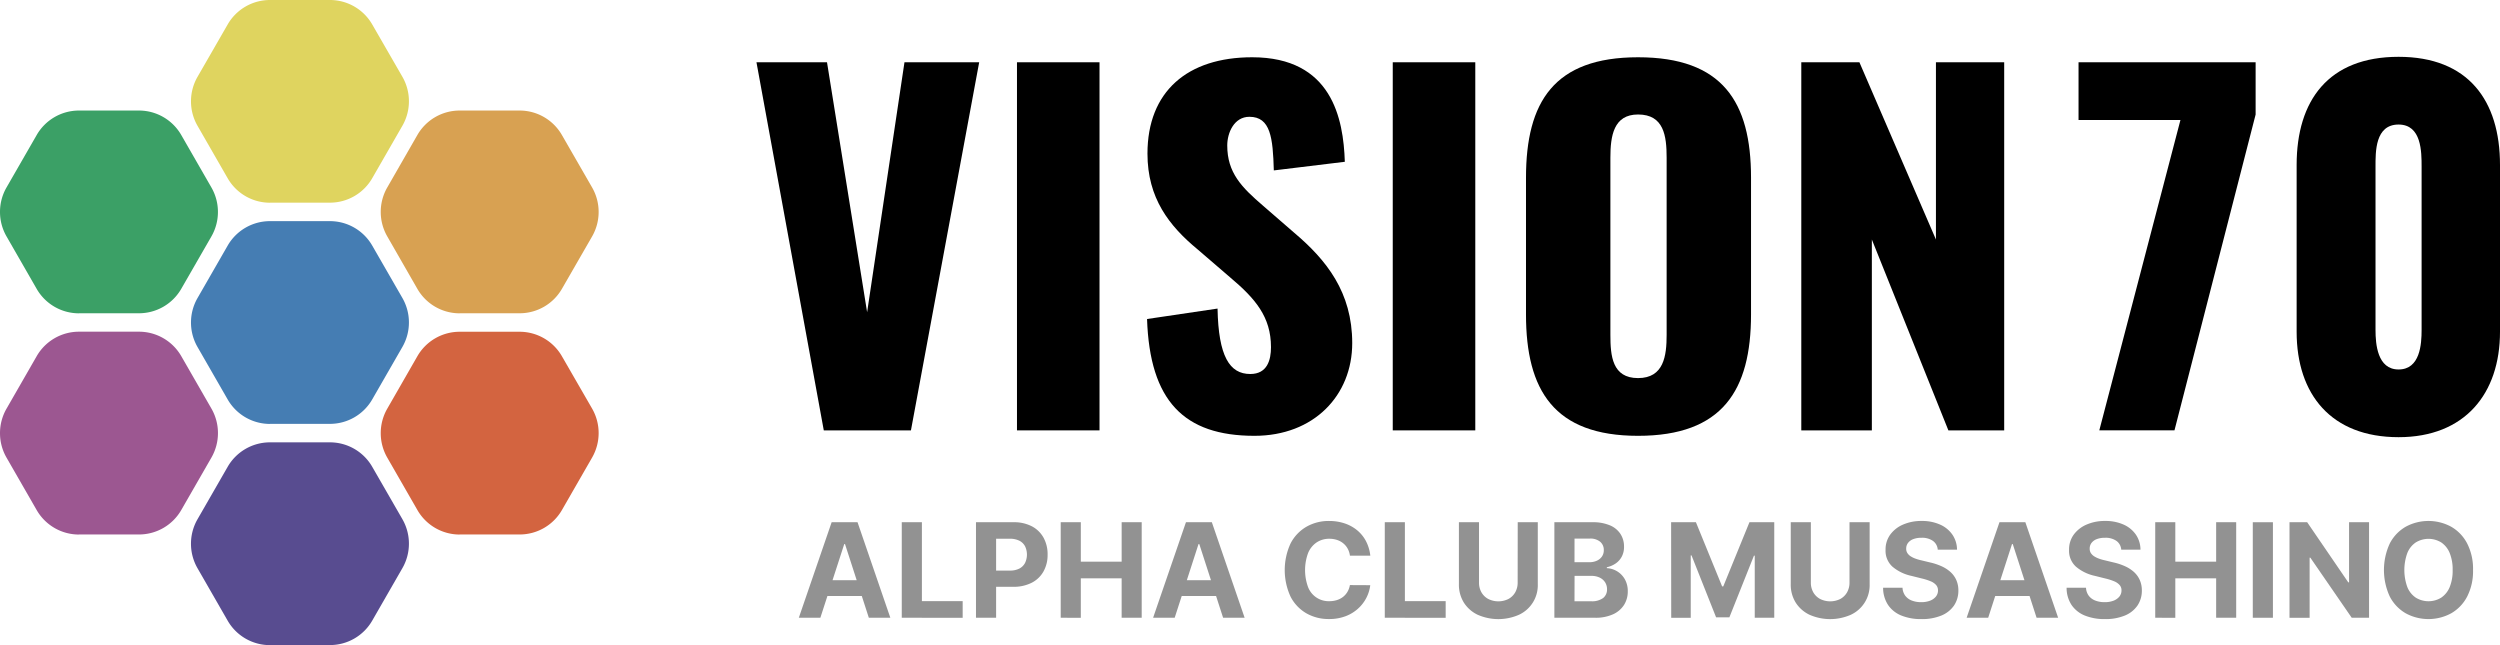
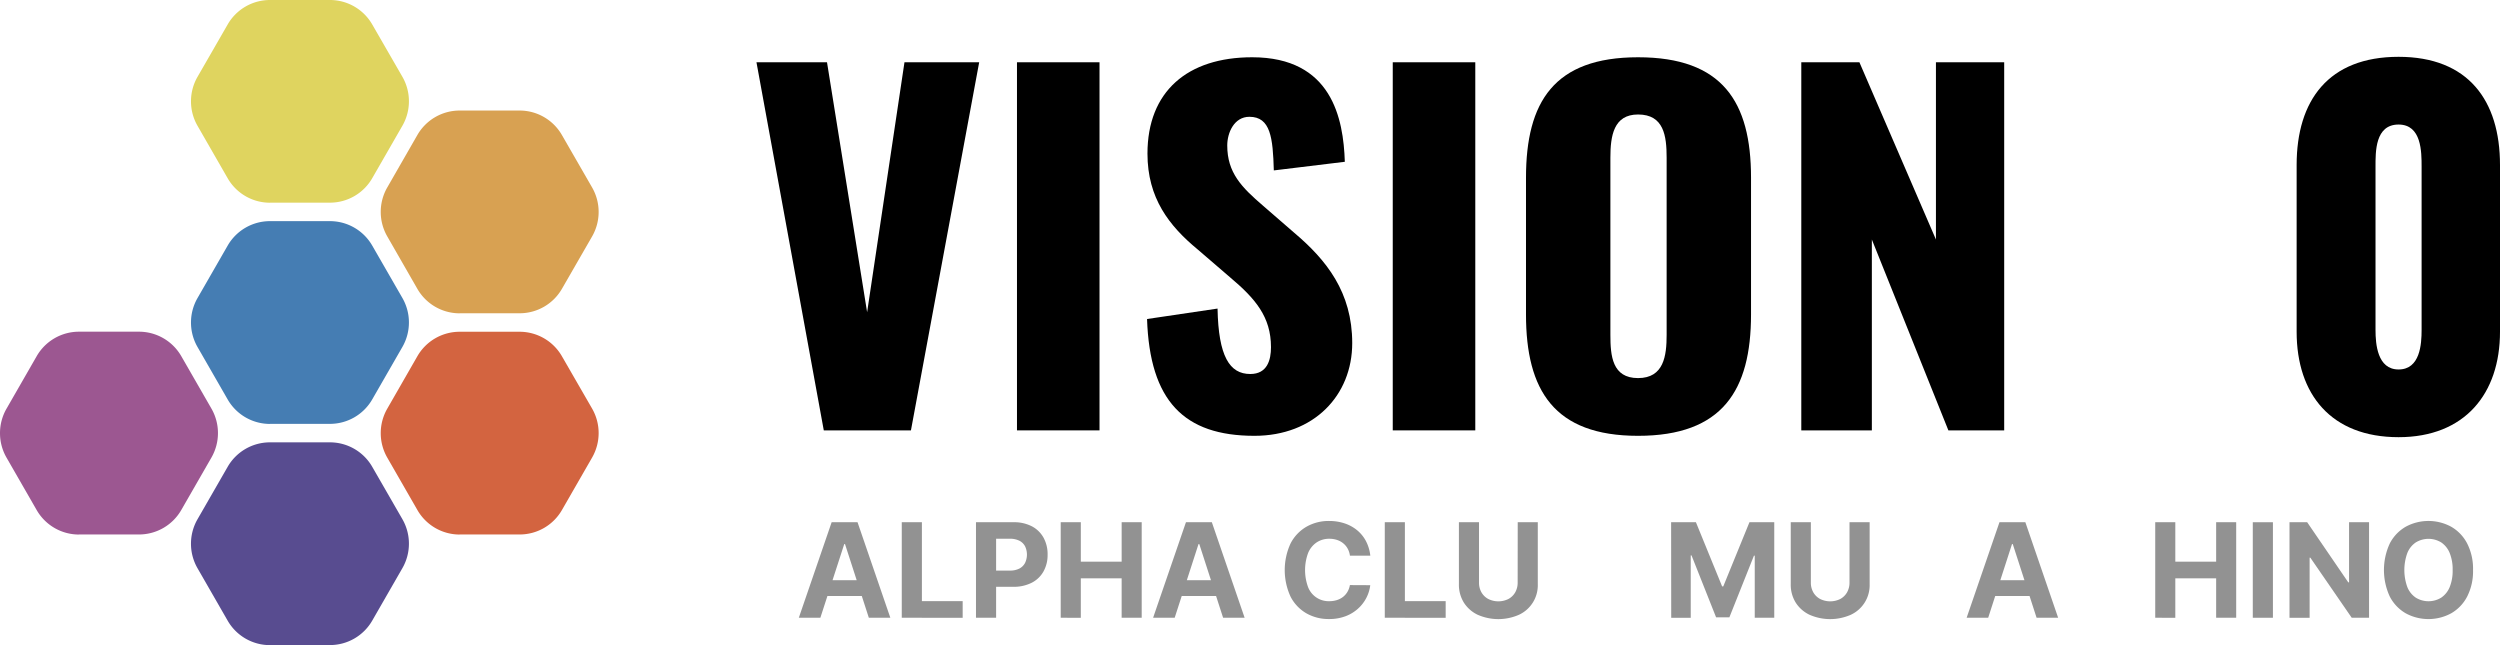
<svg xmlns="http://www.w3.org/2000/svg" id="logo_vision70" width="193.215" height="49.855" viewBox="0 0 193.215 49.855">
  <defs>
    <clipPath id="clip-path">
      <rect id="長方形_2371" data-name="長方形 2371" width="193.215" height="49.855" fill="none" />
    </clipPath>
  </defs>
  <g id="グループ_4401" data-name="グループ 4401" clip-path="url(#clip-path)">
    <path id="パス_3790" data-name="パス 3790" d="M18.535,44.35h4.646a3.771,3.771,0,0,0,3.269-1.9l2.324-4.042a3.8,3.8,0,0,0,0-3.79L26.45,30.582a3.771,3.771,0,0,0-3.269-1.9H18.535a3.771,3.771,0,0,0-3.269,1.9l-2.324,4.041a3.8,3.8,0,0,0,0,3.79l2.324,4.042a3.771,3.771,0,0,0,3.269,1.9" transform="translate(2.324 5.505)" fill="#584c90" />
    <path id="パス_3791" data-name="パス 3791" d="M18.535,30.007h4.646a3.771,3.771,0,0,0,3.269-1.9l2.324-4.042a3.8,3.8,0,0,0,0-3.79L26.45,16.239a3.771,3.771,0,0,0-3.269-1.9H18.535a3.771,3.771,0,0,0-3.269,1.9L12.943,20.28a3.8,3.8,0,0,0,0,3.79l2.324,4.042a3.771,3.771,0,0,0,3.269,1.9" transform="translate(2.324 2.752)" fill="#457db3" />
    <path id="パス_3792" data-name="パス 3792" d="M18.535,15.663h4.646a3.771,3.771,0,0,0,3.269-1.9l2.324-4.042a3.8,3.8,0,0,0,0-3.79L26.45,1.9A3.771,3.771,0,0,0,23.181,0H18.535a3.771,3.771,0,0,0-3.269,1.9L12.943,5.936a3.8,3.8,0,0,0,0,3.79l2.324,4.042a3.771,3.771,0,0,0,3.269,1.9" transform="translate(2.324 0)" fill="#dfd45f" />
    <path id="パス_3793" data-name="パス 3793" d="M6.1,37.179h4.646a3.771,3.771,0,0,0,3.269-1.9l2.324-4.042a3.8,3.8,0,0,0,0-3.79l-2.324-4.041a3.771,3.771,0,0,0-3.269-1.9H6.1a3.771,3.771,0,0,0-3.269,1.9L.506,27.452a3.8,3.8,0,0,0,0,3.79l2.324,4.042a3.771,3.771,0,0,0,3.269,1.9" transform="translate(0 4.129)" fill="#9c5791" />
-     <path id="パス_3794" data-name="パス 3794" d="M6.1,22.835h4.646a3.771,3.771,0,0,0,3.269-1.9L16.337,16.9a3.8,3.8,0,0,0,0-3.79L14.013,9.067a3.771,3.771,0,0,0-3.269-1.9H6.1a3.771,3.771,0,0,0-3.269,1.9L.506,13.108a3.8,3.8,0,0,0,0,3.79L2.829,20.94a3.771,3.771,0,0,0,3.269,1.9" transform="translate(0 1.376)" fill="#3ba066" />
    <path id="パス_3795" data-name="パス 3795" d="M30.889,37.179h4.646a3.771,3.771,0,0,0,3.269-1.9l2.324-4.042a3.8,3.8,0,0,0,0-3.79L38.8,23.411a3.771,3.771,0,0,0-3.269-1.9H30.889a3.771,3.771,0,0,0-3.269,1.9L25.3,27.452a3.8,3.8,0,0,0,0,3.79l2.324,4.042a3.771,3.771,0,0,0,3.269,1.9" transform="translate(4.632 4.129)" fill="#d36440" />
    <path id="パス_3796" data-name="パス 3796" d="M30.889,22.835h4.646a3.771,3.771,0,0,0,3.269-1.9L41.128,16.9a3.8,3.8,0,0,0,0-3.79L38.8,9.067a3.771,3.771,0,0,0-3.269-1.9H30.889a3.771,3.771,0,0,0-3.269,1.9L25.3,13.108a3.8,3.8,0,0,0,0,3.79L27.62,20.94a3.771,3.771,0,0,0,3.269,1.9" transform="translate(4.632 1.376)" fill="#d8a152" />
-     <path id="パス_3797" data-name="パス 3797" d="M143.23,8.5h-7.876V4.038H149.04V8.076l-6.272,24.41h-5.809Z" transform="translate(25.288 0.775)" />
    <path id="パス_3798" data-name="パス 3798" d="M149.556,24.933V12.043c0-4.987,2.459-8.359,7.877-8.359,5.381,0,7.84,3.372,7.84,8.359V24.933c0,4.776-2.708,8.148-7.84,8.148-5.2,0-7.877-3.3-7.877-8.148m9.658-.141V12.184c0-1.159,0-3.266-1.781-3.266-1.818,0-1.781,2.107-1.781,3.266V24.793c0,1.088.141,3.055,1.781,3.055,1.675,0,1.781-1.967,1.781-3.055" transform="translate(27.942 0.707)" />
    <path id="パス_3799" data-name="パス 3799" d="M49.261,4.038h5.452l3.1,19.317L60.7,4.038h5.774L61.2,32.487H54.464Z" transform="translate(9.203 0.775)" />
    <rect id="長方形_2368" data-name="長方形 2368" width="6.379" height="28.449" transform="translate(78.598 4.813)" />
    <path id="パス_3800" data-name="パス 3800" d="M74.692,23.944l5.452-.808c.071,3.688.927,5.057,2.53,5.057,1.319,0,1.6-1.088,1.6-2.072,0-2.353-1.212-3.758-3.172-5.409L78.612,18.57c-2.21-1.826-3.884-3.968-3.884-7.41,0-4.812,3.1-7.446,8.089-7.446,6.166,0,7.057,4.741,7.164,8.078l-5.488.667c-.071-2.528-.25-4.144-1.889-4.144-1.176,0-1.71,1.229-1.71,2.213,0,2.107,1.1,3.23,2.78,4.671l2.388,2.072c2.495,2.107,4.491,4.6,4.491,8.535,0,4.038-2.959,7.165-7.557,7.165-5.452,0-8.089-2.7-8.3-9.026" transform="translate(13.955 0.712)" />
    <rect id="長方形_2369" data-name="長方形 2369" width="6.379" height="28.449" transform="translate(107.64 4.813)" />
    <path id="パス_3801" data-name="パス 3801" d="M99.372,23.593V13.02c0-5.865,2.174-9.306,8.66-9.306,6.523,0,8.732,3.441,8.732,9.306V23.593c0,5.865-2.209,9.378-8.732,9.378-6.486,0-8.66-3.513-8.66-9.378m10.87,1.58v-13.7c0-1.687-.214-3.337-2.21-3.337-1.888,0-2.137,1.651-2.137,3.337v13.7c0,1.615.142,3.336,2.137,3.336s2.21-1.721,2.21-3.336" transform="translate(18.566 0.712)" />
    <path id="パス_3802" data-name="パス 3802" d="M117.3,4.038h4.491l5.915,13.7V4.038h5.275V32.487h-4.313l-5.915-14.751V32.487H117.3Z" transform="translate(21.915 0.775)" />
    <path id="パス_3803" data-name="パス 3803" d="M53.684,41.245H52.019l2.537-7.383h2l2.535,7.383H57.429L55.588,35.55H55.53Zm-.1-2.9h3.933v1.218H53.58Z" transform="translate(9.719 6.498)" fill="#929292" />
    <path id="パス_3804" data-name="パス 3804" d="M58.723,41.245V33.863h1.556v6.1H63.43v1.287Z" transform="translate(10.971 6.498)" fill="#929292" />
    <path id="パス_3805" data-name="パス 3805" d="M63.556,41.246V33.863h2.9a2.968,2.968,0,0,1,1.425.319,2.187,2.187,0,0,1,.9.883,2.641,2.641,0,0,1,.31,1.3,2.6,2.6,0,0,1-.316,1.3,2.179,2.179,0,0,1-.913.876,3.083,3.083,0,0,1-1.444.313H64.568V37.6h1.6a1.571,1.571,0,0,0,.742-.156,1.034,1.034,0,0,0,.438-.436,1.492,1.492,0,0,0,0-1.287,1.011,1.011,0,0,0-.44-.429,1.616,1.616,0,0,0-.747-.153H65.111v6.106Z" transform="translate(11.874 6.498)" fill="#929292" />
    <path id="パス_3806" data-name="パス 3806" d="M69.073,41.245V33.863h1.554v3.047h3.156V33.863h1.549v7.383H73.782V38.2H70.626v3.05Z" transform="translate(12.905 6.498)" fill="#929292" />
    <path id="パス_3807" data-name="パス 3807" d="M76.758,41.245H75.09l2.539-7.383h2l2.534,7.383H80.5L78.659,35.55H78.6Zm-.1-2.9h3.933v1.218H76.653Z" transform="translate(14.029 6.498)" fill="#929292" />
    <path id="パス_3808" data-name="パス 3808" d="M90.277,36.463H88.7a1.531,1.531,0,0,0-.177-.546,1.367,1.367,0,0,0-.341-.409,1.487,1.487,0,0,0-.478-.26,1.862,1.862,0,0,0-.587-.091,1.738,1.738,0,0,0-.993.284,1.83,1.83,0,0,0-.658.821,3.826,3.826,0,0,0,0,2.634,1.7,1.7,0,0,0,1.639,1.085,1.922,1.922,0,0,0,.579-.083,1.487,1.487,0,0,0,.476-.243,1.38,1.38,0,0,0,.345-.391,1.515,1.515,0,0,0,.192-.527l1.573.008a2.853,2.853,0,0,1-.3.977,2.923,2.923,0,0,1-.65.84,3.012,3.012,0,0,1-.968.584,3.531,3.531,0,0,1-1.268.215,3.447,3.447,0,0,1-1.758-.447,3.147,3.147,0,0,1-1.22-1.294,4.914,4.914,0,0,1,.006-4.1,3.161,3.161,0,0,1,1.226-1.292,3.442,3.442,0,0,1,1.746-.446,3.769,3.769,0,0,1,1.186.18,3.033,3.033,0,0,1,.971.524,2.768,2.768,0,0,1,.691.841,3.166,3.166,0,0,1,.343,1.139" transform="translate(15.631 6.482)" fill="#929292" />
    <path id="パス_3809" data-name="パス 3809" d="M90.176,41.245V33.863H91.73v6.1h3.152v1.287Z" transform="translate(16.848 6.498)" fill="#929292" />
    <path id="パス_3810" data-name="パス 3810" d="M99.549,33.863H101.1v4.794a2.516,2.516,0,0,1-1.45,2.356,3.96,3.96,0,0,1-3.2,0,2.575,2.575,0,0,1-1.067-.943,2.609,2.609,0,0,1-.38-1.414V33.863h1.554v4.662a1.5,1.5,0,0,0,.185.75,1.329,1.329,0,0,0,.523.515,1.748,1.748,0,0,0,1.574,0,1.336,1.336,0,0,0,.52-.515,1.516,1.516,0,0,0,.185-.75Z" transform="translate(17.75 6.498)" fill="#929292" />
-     <path id="パス_3811" data-name="パス 3811" d="M101.22,41.246V33.863h2.943a3.332,3.332,0,0,1,1.354.242,1.8,1.8,0,0,1,.814.669,1.783,1.783,0,0,1,.273.982,1.6,1.6,0,0,1-.172.759,1.477,1.477,0,0,1-.472.533,1.916,1.916,0,0,1-.685.293v.073a1.645,1.645,0,0,1,.788.238,1.684,1.684,0,0,1,.6.614,1.838,1.838,0,0,1,.23.939,1.932,1.932,0,0,1-.288,1.048,1.974,1.974,0,0,1-.852.726,3.242,3.242,0,0,1-1.39.267Zm1.555-4.293h1.152a1.364,1.364,0,0,0,.568-.113.956.956,0,0,0,.4-.323.852.852,0,0,0,.145-.5.815.815,0,0,0-.281-.646,1.18,1.18,0,0,0-.8-.244h-1.181Zm0,3.017h1.268a1.459,1.459,0,0,0,.947-.25.83.83,0,0,0,.3-.669.994.994,0,0,0-.147-.541,1.017,1.017,0,0,0-.418-.367,1.441,1.441,0,0,0-.644-.133h-1.3Z" transform="translate(18.911 6.498)" fill="#929292" />
    <path id="パス_3812" data-name="パス 3812" d="M108.823,33.863h1.917l2.025,4.961h.088l2.024-4.961h1.917v7.383h-1.508v-4.8h-.061l-1.9,4.769H112.3l-1.9-4.788h-.061v4.824h-1.508Z" transform="translate(20.331 6.498)" fill="#929292" />
    <path id="パス_3813" data-name="パス 3813" d="M121.155,33.863h1.555v4.794a2.516,2.516,0,0,1-1.45,2.356,3.96,3.96,0,0,1-3.2,0,2.575,2.575,0,0,1-1.067-.943,2.609,2.609,0,0,1-.38-1.414V33.863h1.554v4.662a1.5,1.5,0,0,0,.185.75,1.329,1.329,0,0,0,.523.515,1.748,1.748,0,0,0,1.574,0,1.335,1.335,0,0,0,.52-.515,1.516,1.516,0,0,0,.185-.75Z" transform="translate(21.787 6.498)" fill="#929292" />
-     <path id="パス_3814" data-name="パス 3814" d="M126.851,36a.913.913,0,0,0-.37-.677,1.451,1.451,0,0,0-.887-.242,1.724,1.724,0,0,0-.642.106.909.909,0,0,0-.4.293.7.7,0,0,0-.139.426.6.6,0,0,0,.085.347.825.825,0,0,0,.252.254,1.823,1.823,0,0,0,.374.184,3.293,3.293,0,0,0,.452.131l.66.16a4.583,4.583,0,0,1,.884.288,2.677,2.677,0,0,1,.7.443,1.851,1.851,0,0,1,.458.62,1.975,1.975,0,0,1,.167.819,2.051,2.051,0,0,1-.343,1.173,2.192,2.192,0,0,1-.976.768,3.911,3.911,0,0,1-1.535.272,4.017,4.017,0,0,1-1.549-.273,2.255,2.255,0,0,1-1.027-.814,2.406,2.406,0,0,1-.387-1.335h1.5a1.126,1.126,0,0,0,.214.619,1.14,1.14,0,0,0,.507.371,1.946,1.946,0,0,0,.719.124,1.885,1.885,0,0,0,.688-.114,1.068,1.068,0,0,0,.453-.321.744.744,0,0,0,.161-.473.619.619,0,0,0-.145-.417,1.147,1.147,0,0,0-.424-.29,4.377,4.377,0,0,0-.681-.216l-.8-.2a3.347,3.347,0,0,1-1.467-.71,1.649,1.649,0,0,1-.535-1.3,1.933,1.933,0,0,1,.356-1.172,2.393,2.393,0,0,1,.992-.782,3.512,3.512,0,0,1,1.437-.281,3.4,3.4,0,0,1,1.43.281,2.258,2.258,0,0,1,.953.782A2.083,2.083,0,0,1,128.341,36Z" transform="translate(22.91 6.482)" fill="#929292" />
    <path id="パス_3815" data-name="パス 3815" d="M129.732,41.245h-1.665l2.537-7.383h2l2.534,7.383h-1.666l-1.841-5.695h-.058Zm-.1-2.9h3.934v1.218h-3.934Z" transform="translate(23.927 6.498)" fill="#929292" />
-     <path id="パス_3816" data-name="パス 3816" d="M138.8,36a.908.908,0,0,0-.369-.677,1.455,1.455,0,0,0-.888-.242,1.733,1.733,0,0,0-.642.106.916.916,0,0,0-.4.293.707.707,0,0,0-.138.426.609.609,0,0,0,.084.347.839.839,0,0,0,.252.254,1.866,1.866,0,0,0,.375.184,3.2,3.2,0,0,0,.452.131l.66.16a4.544,4.544,0,0,1,.883.288,2.7,2.7,0,0,1,.7.443,1.863,1.863,0,0,1,.457.62,1.976,1.976,0,0,1,.167.819,2.043,2.043,0,0,1-.343,1.173,2.185,2.185,0,0,1-.976.768,3.907,3.907,0,0,1-1.535.272,4.02,4.02,0,0,1-1.549-.273,2.262,2.262,0,0,1-1.027-.814,2.4,2.4,0,0,1-.386-1.335h1.5a1.126,1.126,0,0,0,.214.619,1.142,1.142,0,0,0,.506.371,1.952,1.952,0,0,0,.72.124,1.878,1.878,0,0,0,.687-.114,1.079,1.079,0,0,0,.455-.321.751.751,0,0,0,.161-.473.614.614,0,0,0-.146-.417,1.146,1.146,0,0,0-.424-.29,4.4,4.4,0,0,0-.68-.216l-.8-.2a3.353,3.353,0,0,1-1.467-.71,1.649,1.649,0,0,1-.535-1.3,1.94,1.94,0,0,1,.356-1.172,2.4,2.4,0,0,1,.993-.782,3.506,3.506,0,0,1,1.436-.281,3.4,3.4,0,0,1,1.43.281,2.258,2.258,0,0,1,.953.782A2.084,2.084,0,0,1,140.287,36Z" transform="translate(25.142 6.482)" fill="#929292" />
-     <path id="パス_3817" data-name="パス 3817" d="M140.348,41.245V33.863H141.9v3.047h3.156V33.863h1.549v7.383h-1.549V38.2H141.9v3.05Z" transform="translate(26.221 6.498)" fill="#929292" />
+     <path id="パス_3817" data-name="パス 3817" d="M140.348,41.245V33.863H141.9v3.047h3.156V33.863h1.549v7.383h-1.549V38.2H141.9v3.05" transform="translate(26.221 6.498)" fill="#929292" />
    <rect id="長方形_2370" data-name="長方形 2370" width="1.556" height="7.383" transform="translate(174.109 40.361)" fill="#929292" />
    <path id="パス_3818" data-name="パス 3818" d="M155.24,33.863v7.383H153.9L150.7,36.6h-.053v4.647h-1.555V33.863h1.365l3.174,4.644h.064V33.863Z" transform="translate(27.855 6.498)" fill="#929292" />
    <path id="パス_3819" data-name="パス 3819" d="M162.127,37.571a4.288,4.288,0,0,1-.455,2.055,3.172,3.172,0,0,1-1.234,1.292,3.683,3.683,0,0,1-3.513,0,3.182,3.182,0,0,1-1.231-1.293,4.887,4.887,0,0,1,0-4.106,3.164,3.164,0,0,1,1.231-1.292,3.683,3.683,0,0,1,3.513,0,3.165,3.165,0,0,1,1.234,1.292,4.285,4.285,0,0,1,.455,2.055m-1.576,0a3.336,3.336,0,0,0-.23-1.319,1.8,1.8,0,0,0-.653-.815,1.884,1.884,0,0,0-1.965,0,1.781,1.781,0,0,0-.652.815,3.858,3.858,0,0,0,0,2.639,1.778,1.778,0,0,0,.652.814,1.877,1.877,0,0,0,1.965,0,1.8,1.8,0,0,0,.653-.814,3.341,3.341,0,0,0,.23-1.319" transform="translate(29.004 6.482)" fill="#929292" />
  </g>
</svg>